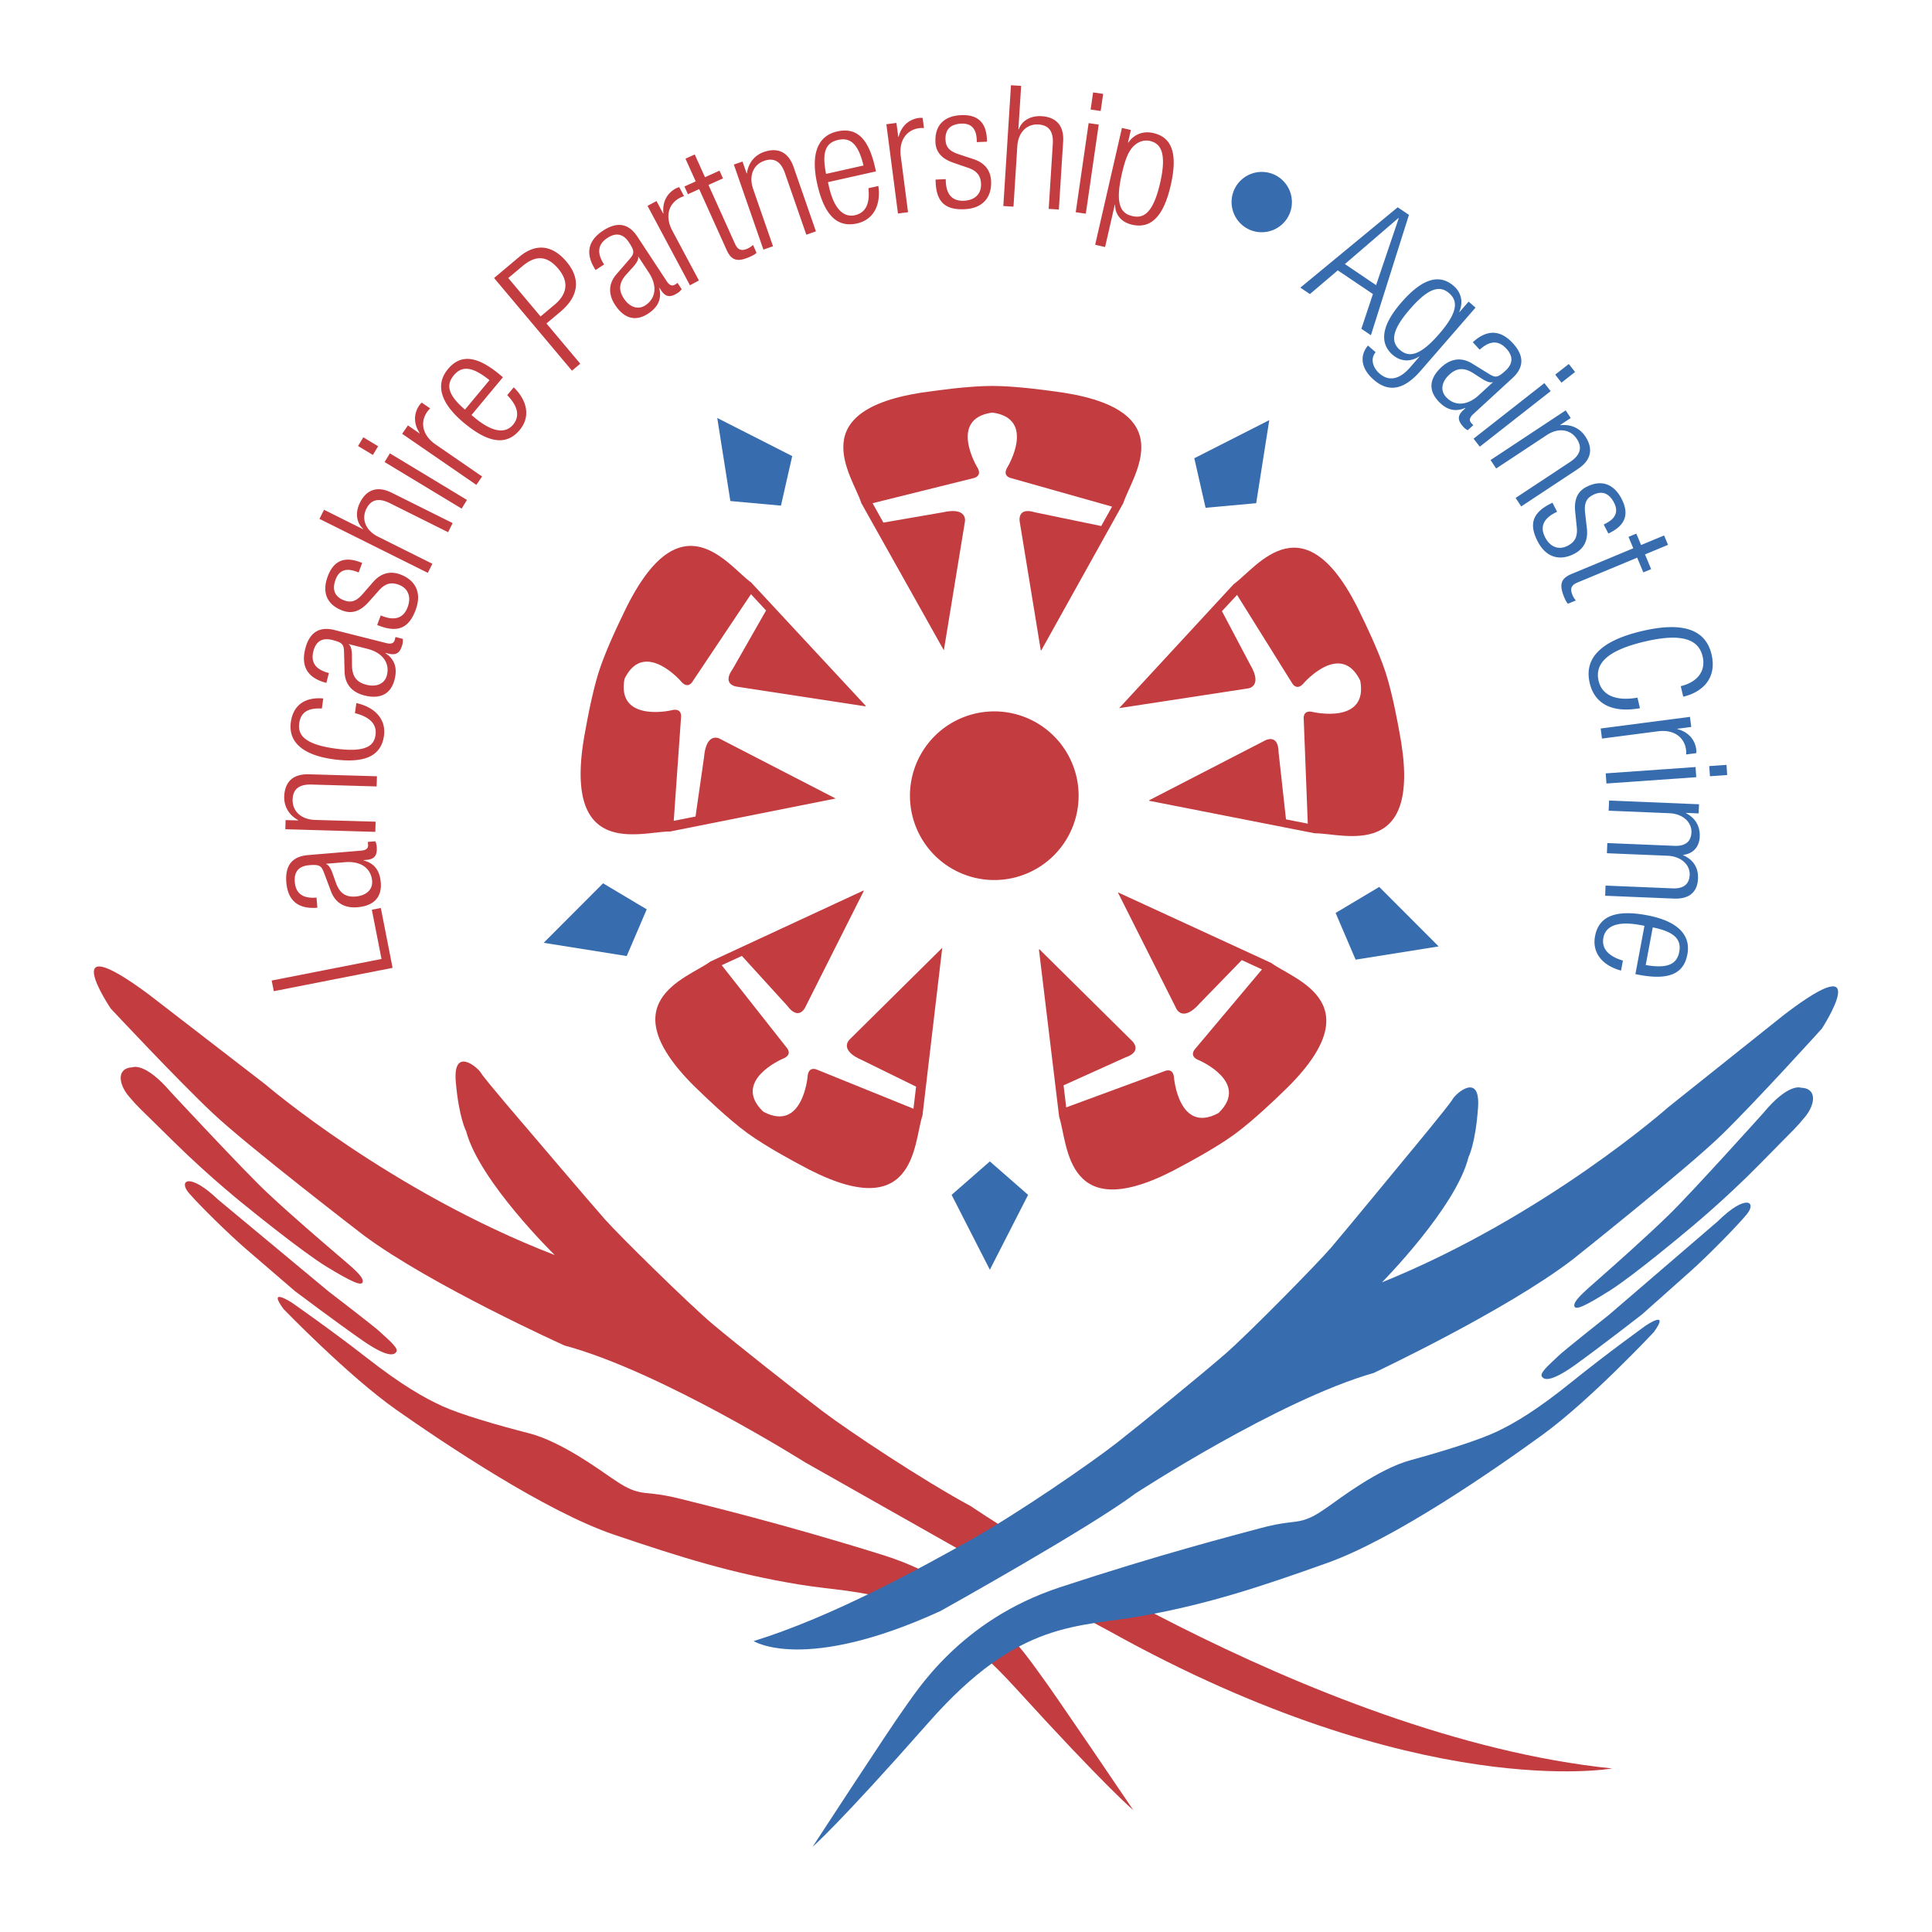
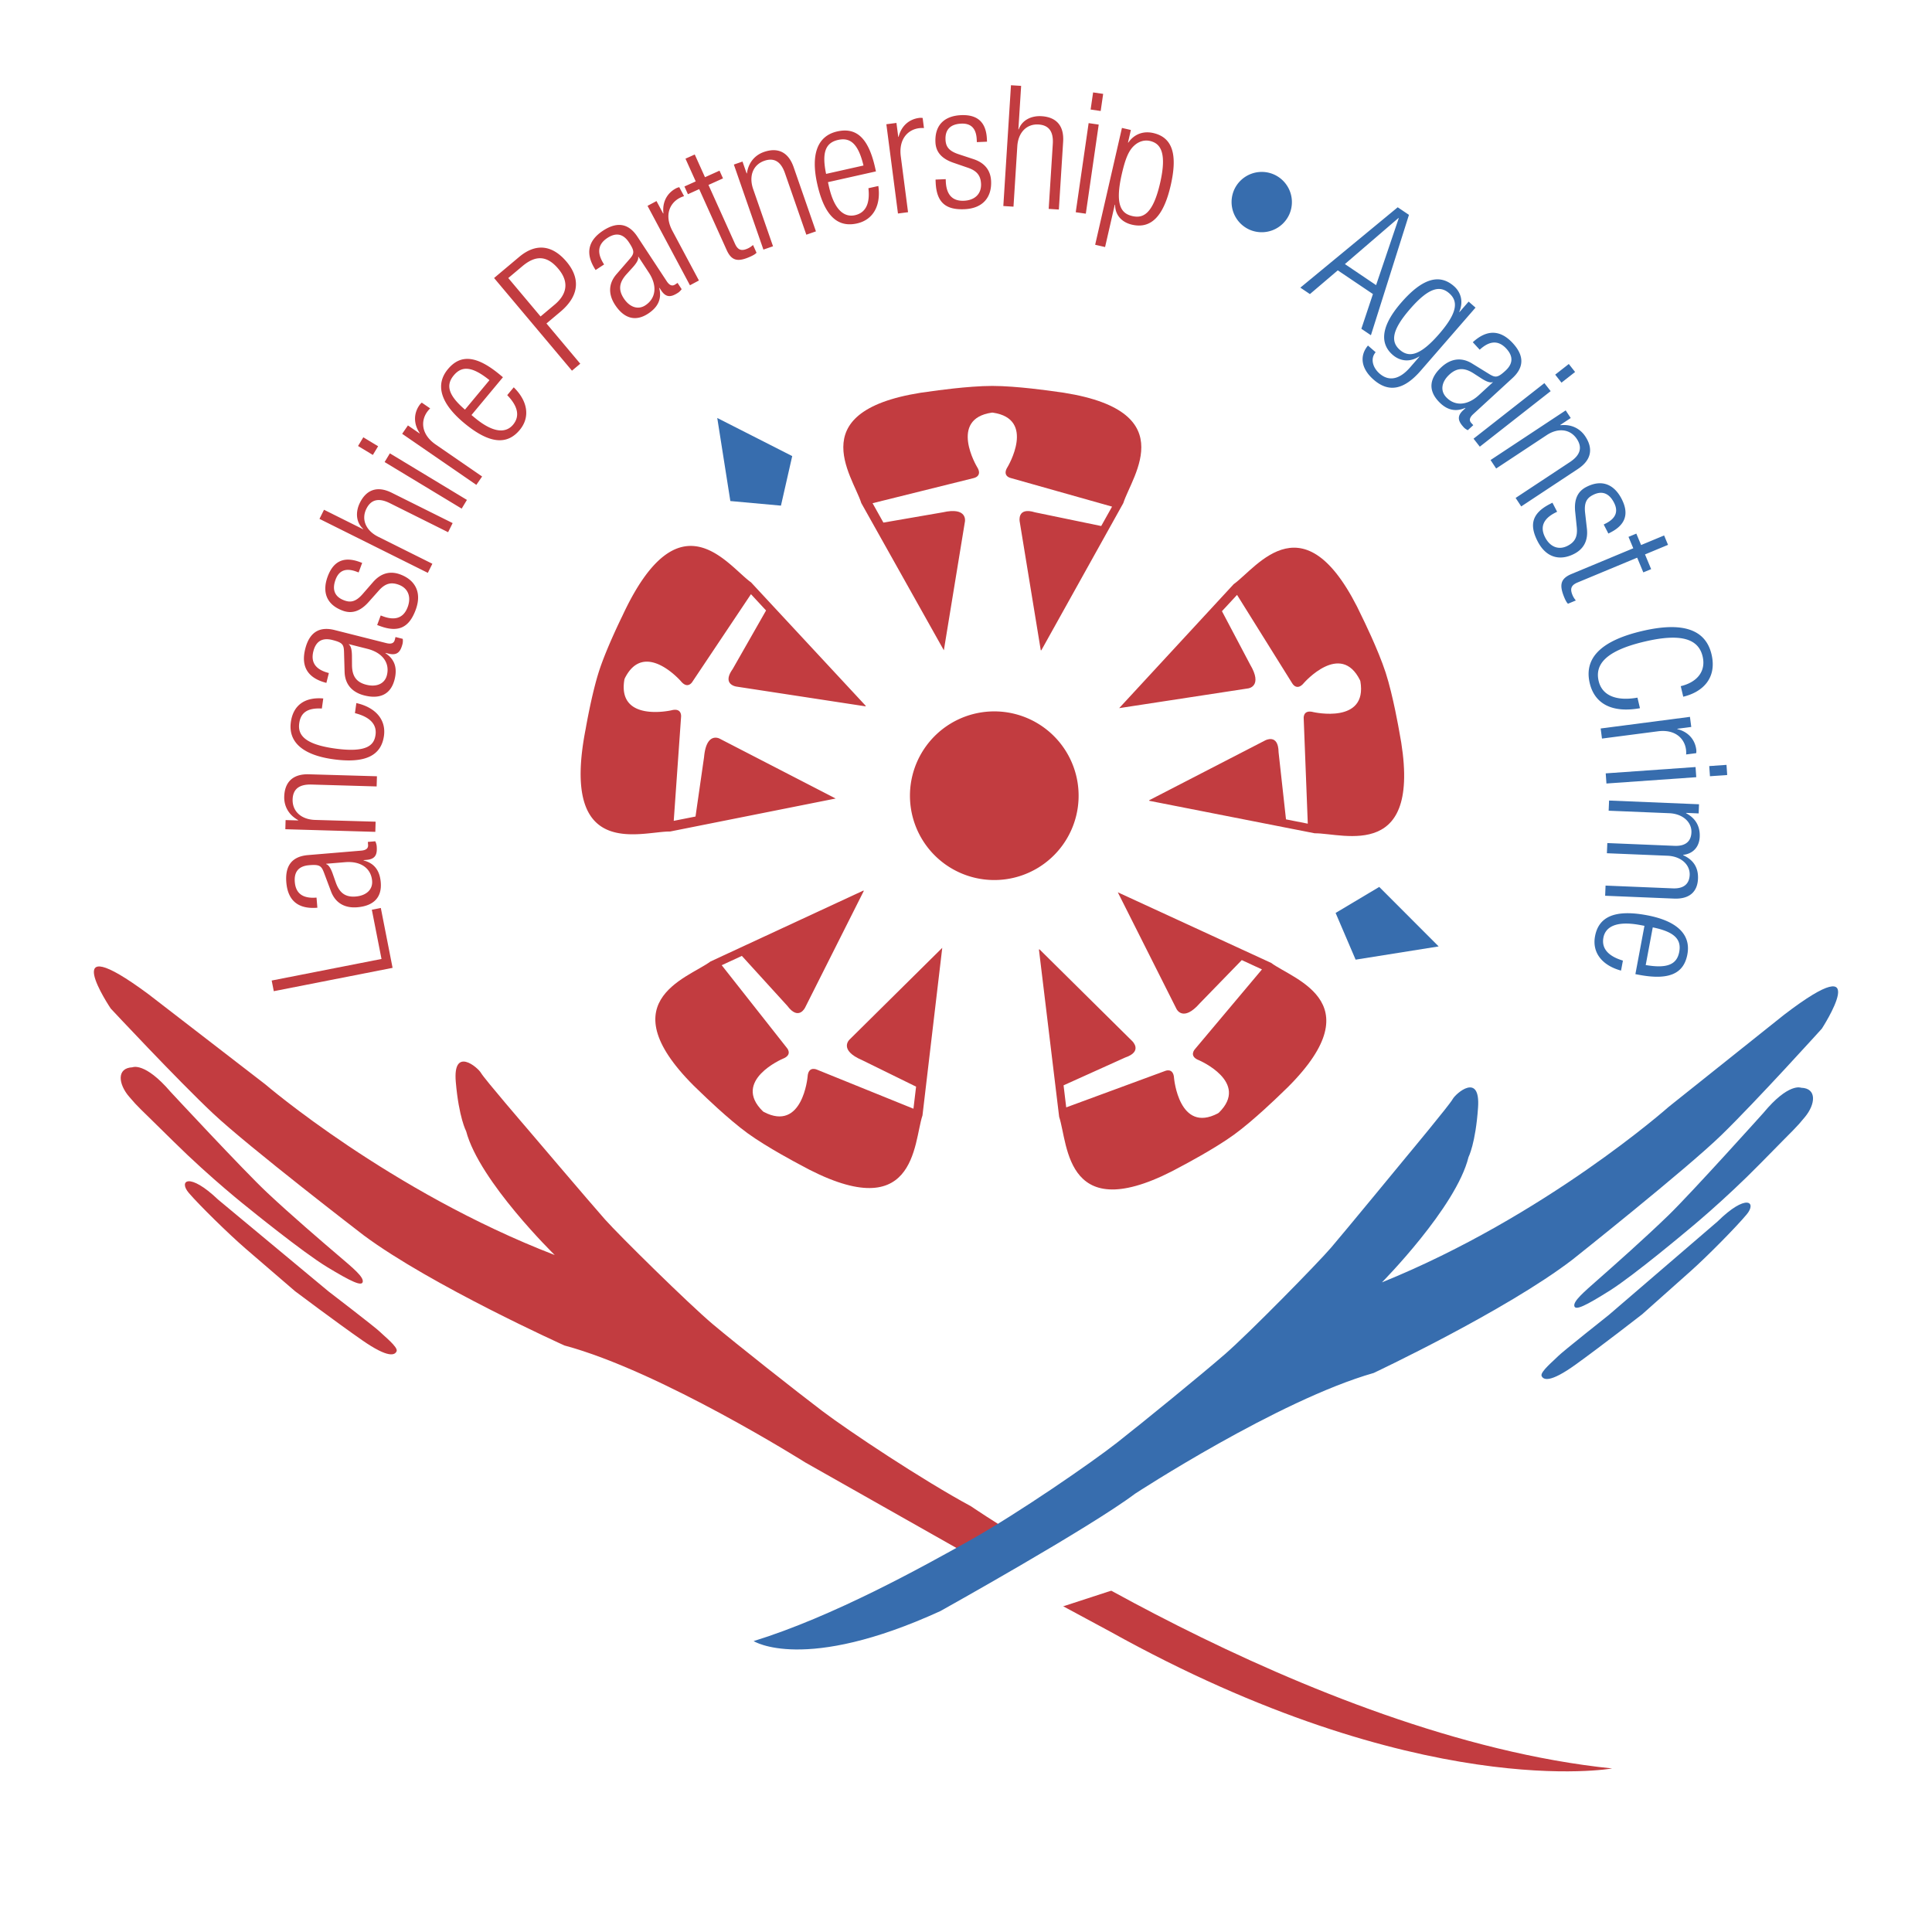
<svg xmlns="http://www.w3.org/2000/svg" width="2500" height="2500" viewBox="0 0 192.756 192.756">
  <g fill-rule="evenodd" clip-rule="evenodd">
-     <path fill="#fff" d="M0 0h192.756v192.756H0V0z" />
    <path d="M80.317 145.894s-14.422-9.09-24-11.654c0 0-13.3-5.996-20.021-10.986 0 0-11.498-8.831-15.057-12.181-3.56-3.349-10.19-10.45-10.19-10.45s-5.648-8.397 3.746-1.444l11.66 8.995s12.464 10.705 28.891 17.041c0 0-7.523-7.35-8.839-12.353 0 0-.725-1.345-1.033-4.922-.308-3.577 2.201-1.451 2.523-.881s4.606 5.547 4.606 5.547 6.383 7.508 7.758 9.058c1.374 1.551 8.33 8.41 10.758 10.454 2.429 2.042 8.339 6.703 10.93 8.666 2.592 1.963 9.963 6.874 14.828 9.498 0 0 33.708 23.059 63.967 26.157 0 0-19.283 3.476-50.098-13.664l-12.373-6.666-18.056-10.215zM17.022 108.938s7.277 7.837 9.623 10.042 5.584 4.984 7.122 6.292 2.509 2.125 2.425 2.612c-.083.486-1.137-.007-3.568-1.48-2.431-1.474-7.855-5.889-7.855-5.889s-3.644-2.862-7.445-6.618-3.397-3.267-4.448-4.49c-1.051-1.225-1.286-2.851.339-2.924 0 0 1.222-.562 3.807 2.455zM21.765 119.688l11.009 9.154s4.697 3.599 5.101 4.007c.403.407 1.861 1.553 1.697 1.958-.165.406-.816.728-3.409-1.072-2.591-1.801-6.721-4.908-6.721-4.908s-3.238-2.779-4.937-4.25c-1.7-1.471-4.612-4.329-5.662-5.553-1.051-1.223.01-2.113 2.922.664z" fill="#c23c40" />
-     <path d="M29.112 129.963s-2.512-1.638-.816.646c0 0 6.47 6.695 11.249 10.05 4.778 3.354 14.904 10.148 21.72 12.457s11.847 3.876 18.424 4.964c6.578 1.089 12.354.142 21.569 10.262 9.217 10.122 11.807 12.247 11.807 12.247s-7.988-11.821-9.281-13.534c-1.291-1.712-5.727-8.804-15.79-11.94s-17.369-4.879-19.966-5.541c-2.598-.662-3.412-.504-4.385-.752-.975-.249-1.704-.739-2.675-1.396-.972-.654-4.94-3.599-8.188-4.428-3.247-.828-6.899-1.902-8.683-2.724-1.785-.82-3.973-2.05-7.535-4.83-3.562-2.781-7.45-5.481-7.45-5.481z" fill="#c23c40" />
    <path fill="#fff" d="M85.538 160.318l17.249-9.202 10.789 6.703-10.849 3.535-9.022 8.411-8.167-9.447z" />
    <path d="M137.877 127.941s7.402-7.472 8.637-12.496c0 0 .703-1.355.951-4.938.25-3.581-2.225-1.416-2.537-.84-.312.575-4.514 5.622-4.514 5.622s-6.26 7.61-7.609 9.184c-1.348 1.573-8.191 8.545-10.586 10.628-2.395 2.082-8.229 6.839-10.787 8.844s-9.85 7.036-14.668 9.739c-4.82 2.703-13.658 7.604-21.573 10.048 0 0 5.028 3.226 18.633-2.996 0 0 14.864-8.28 19.424-11.709 0 0 14.271-9.324 23.805-12.046 0 0 13.199-6.214 19.838-11.312 0 0 11.354-9.018 14.857-12.425 3.504-3.406 10.018-10.615 10.018-10.615s5.51-8.489-3.77-1.384l-11.512 9.186c.002 0-12.287 10.907-28.607 17.51zM175.928 111.043s-7.146 7.954-9.457 10.197c-2.309 2.243-5.502 5.073-7.018 6.406s-2.475 2.167-2.383 2.652 1.139-.024 3.545-1.539c2.406-1.514 7.758-6.016 7.758-6.016s3.596-2.922 7.336-6.739c3.738-3.818 3.344-3.322 4.373-4.563 1.031-1.24 1.24-2.87-.387-2.917 0 0-1.23-.543-3.767 2.519zM171.361 121.867l-10.857 9.333s-4.637 3.676-5.035 4.09c-.396.415-1.834 1.583-1.664 1.986.172.402.828.714 3.391-1.129s6.641-5.018 6.641-5.018 3.191-2.831 4.865-4.33c1.676-1.497 4.541-4.403 5.572-5.645 1.029-1.239-.045-2.11-2.913.713z" fill="#376dae" />
-     <path d="M164.186 132.261s2.484-1.679.826.633c0 0-6.359 6.799-11.082 10.232-4.725 3.432-14.736 10.391-21.514 12.81s-11.783 4.069-18.342 5.266c-6.559 1.195-12.35.343-21.397 10.613-9.049 10.27-11.604 12.438-11.604 12.438s7.794-11.95 9.058-13.685c1.264-1.732 5.583-8.896 15.592-12.196 10.01-3.301 17.287-5.163 19.873-5.867 2.586-.705 3.402-.561 4.371-.824.971-.265 1.691-.768 2.652-1.438.963-.67 4.881-3.679 8.113-4.561 3.232-.881 6.867-2.015 8.639-2.865 1.77-.851 3.938-2.115 7.453-4.953 3.518-2.84 7.362-5.603 7.362-5.603zM120.281 50.662l5.049-.458 1.305-8.287-7.479 3.802 1.125 4.943z" fill="#376dae" />
    <path d="M103.896 64.875l8.178-14.682c.854-2.73 6.258-9.556-7.139-11.177 0 0-3.5-.512-5.932-.512-2.431 0-5.931.512-5.931.512-13.397 1.621-7.993 8.446-7.14 11.177l8.236 14.688 2.105-12.855s.284-1.479-2.219-.91l-5.917 1.023-1.081-1.934 10.07-2.502s.967-.171.342-1.138c0 0-2.845-4.764 1.479-5.396h.113c4.324.632 1.48 5.396 1.48 5.396-.627.967.34 1.138.34 1.138l10.07 2.843-1.082 1.935-6.598-1.365c-1.82-.569-1.537.91-1.537.91l2.105 12.855.058-.006z" fill="#c23c40" />
    <path fill="#376dae" d="M133.254 91.085l1.996 4.66 8.285-1.32-5.928-5.937-4.353 2.597z" />
    <path d="M114.672 79.898l16.492 3.239c2.859-.032 11.023 2.998 8.426-10.243 0 0-.596-3.485-1.346-5.797-.752-2.312-2.32-5.481-2.32-5.481-5.682-12.239-10.504-4.99-12.838-3.335l-11.426 12.37 12.877-1.971s1.494-.187.18-2.392l-2.803-5.31 1.506-1.625 5.492 8.802s.461.867 1.188-.027c0 0 3.652-4.177 5.59-.261l.035.108c.734 4.307-4.676 3.074-4.676 3.074-1.111-.296-.977.675-.977.675l.406 10.454-2.174-.43-.74-6.697c-.021-1.906-1.34-1.179-1.34-1.179l-11.578 5.974.026.052z" fill="#c23c40" />
-     <path fill="#376dae" d="M98.758 115.874l-3.816 3.338 3.816 7.471 3.816-7.471-3.816-3.338z" />
    <path d="M103.656 94.747l2.016 16.683c.916 2.711.557 11.408 12.348 4.847 0 0 3.131-1.643 5.098-3.071 1.969-1.43 4.498-3.899 4.498-3.899 9.885-9.186 1.5-11.53-.795-13.238l-15.297-7.043 5.854 11.636s.639 1.363 2.33-.567l4.184-4.306 2.014.93-6.676 7.942s-.682.707.393 1.121c0 0 5.102 2.183 1.977 5.235l-.094.065c-3.869 2.03-4.369-3.495-4.369-3.495-.062-1.15-.943-.72-.943-.72l-9.818 3.617-.264-2.2 6.143-2.773c1.807-.61.707-1.64.707-1.64l-9.26-9.163-.046.039z" fill="#c23c40" />
-     <path fill="#376dae" d="M64.524 90.725l-4.355-2.597-5.927 5.937 8.285 1.32 1.997-4.66z" />
    <path d="M86.133 88.855l-15.246 7.072c-2.295 1.707-10.68 4.054-.794 13.238 0 0 2.53 2.47 4.497 3.899 1.968 1.429 5.099 3.07 5.099 3.07 11.792 6.562 11.432-2.136 12.347-4.846l1.973-16.724-9.26 9.164s-1.1 1.028 1.26 2.04l5.389 2.647-.263 2.201-9.618-3.894s-.882-.431-.945.72c0 0-.499 5.525-4.369 3.496l-.092-.066c-3.126-3.053 1.976-5.235 1.976-5.235 1.075-.414.393-1.121.393-1.121L72.005 96.3l2.011-.929 4.536 4.982c1.139 1.53 1.777.167 1.777.167l5.854-11.637-.05-.028z" fill="#c23c40" />
    <path fill="#376dae" d="M77.916 50.447l1.124-4.943-7.479-3.802 1.306 8.287 5.049.458z" />
    <path d="M86.372 70.418L74.935 58.105c-2.333-1.655-7.157-8.903-12.838 3.335 0 0-1.567 3.168-2.319 5.481-.751 2.312-1.345 5.797-1.345 5.797-2.598 13.241 5.564 10.211 8.425 10.242l16.517-3.292-11.578-5.974s-1.318-.727-1.551 1.829l-.854 5.942-2.173.43.73-10.349s.137-.972-.977-.676c0 0-5.41 1.233-4.676-3.073l.035-.108c1.938-3.916 5.59.261 5.59.261.727.894 1.188.027 1.188.027l5.816-8.696 1.506 1.625-3.337 5.854c-1.104 1.555.391 1.742.391 1.742l12.878 1.97.009-.054zM27.315 98.89l-.209-1.062 10.957-2.152-.965-4.913.896-.176 1.174 5.975-11.853 2.328zM34.424 86.021c1.602-.134 2.599.632 2.702 1.862.074.876-.589 1.475-1.634 1.562-1.062.089-1.628-.39-1.983-1.378l-.29-.825c-.135-.396-.368-.954-.681-1.029l-.002-.034 1.888-.158zm-2.844 3.532c-1.299.109-2.066-.353-2.167-1.55-.077-.91.274-1.584 1.421-1.681 1.045-.087 1.227.051 1.488.741l.699 1.86c.46 1.234 1.449 1.694 2.629 1.595 1.551-.129 2.47-.919 2.338-2.487-.083-.994-.497-1.876-1.711-2.182l-.002-.034.303-.025c.927-.078 1.071-.599 1.003-1.391a1.402 1.402 0 0 0-.141-.464l-.74.063.023.287c.03.354-.192.542-.698.584l-5.293.443c-1.416.118-2.32.873-2.165 2.727.157 1.888 1.26 2.678 3.097 2.524l-.084-1.01zM28.468 82.732l.026-.913 1.251.036.001-.034c-.982-.536-1.414-1.428-1.388-2.341.04-1.37.778-2.279 2.468-2.229l6.782.197-.03 1.015-6.494-.189c-1.234-.035-1.858.454-1.888 1.485-.035 1.183.855 2.004 2.242 2.045l6.038.176-.03 1.014-8.978-.262zM35.553 70.146c1.873.415 2.984 1.629 2.755 3.271-.263 1.876-1.724 2.799-5.075 2.331-3.083-.431-4.487-1.754-4.213-3.714.234-1.675 1.392-2.504 3.232-2.349l-.141 1.005c-1.407-.077-2.104.389-2.254 1.461-.152 1.089.392 2.088 3.541 2.527 3.352.468 3.938-.423 4.069-1.362.142-1.022-.52-1.78-2.055-2.166l.141-1.004zM36.649 64.732c1.559.394 2.253 1.441 1.951 2.638-.215.853-1.038 1.204-2.054.947-1.033-.261-1.413-.897-1.427-1.948l-.006-.874c0-.418-.039-1.021-.309-1.194l.008-.033 1.837.464zm-3.838 2.416c-1.263-.319-1.839-1.006-1.546-2.17.224-.885.775-1.409 1.891-1.127 1.017.256 1.144.446 1.167 1.184l.057 1.986c.034 1.316.82 2.073 1.968 2.363 1.509.381 2.634-.067 3.02-1.593.245-.967.14-1.936-.909-2.62l.009-.033.294.074c.902.228 1.207-.218 1.402-.989a1.41 1.41 0 0 0 .018-.484l-.722-.183-.071.278c-.087.345-.357.451-.85.327l-5.15-1.3c-1.378-.349-2.479.072-2.935 1.876-.464 1.837.321 2.942 2.109 3.394l.248-.983zM36.792 60.046c-.9 1.02-1.756 1.19-2.598.88-1.729-.64-2.03-1.977-1.502-3.404.586-1.587 1.666-2.018 3.205-1.449l.237.087-.352.952-.238-.087c-1.095-.404-1.743-.067-2.065.806-.411 1.111.018 1.756.859 2.066.587.217 1.118.197 1.835-.62l1.034-1.187c.851-.984 1.802-1.12 2.722-.78 1.444.533 2.203 1.751 1.546 3.528-.639 1.729-1.67 2.322-3.574 1.62l-.271-.1.353-.952.222.083c1.238.458 2.073.152 2.471-.927.375-1.015.044-1.877-.892-2.223-.746-.275-1.334-.15-1.978.568l-1.014 1.139zM31.874 51.768l.453-.909 3.891 1.94.015-.03c-.704-.635-.796-1.664-.321-2.618.612-1.226 1.663-1.741 3.176-.987l6.072 3.025-.453.909-5.814-2.898c-1.105-.551-1.877-.369-2.337.555-.529 1.061-.066 2.179 1.176 2.797l5.405 2.694-.453.908-10.81-5.386zM38.373 46.099l.525-.869 7.688 4.646-.525.869-7.688-4.646zm-2.65-1.601l.525-.869 1.477.893-.525.868-1.477-.892zM40.125 43.281l.575-.836 1.156.797.02-.028c-.601-.887-.633-1.915-.038-2.779.067-.097.148-.185.243-.264l.836.575a2.59 2.59 0 0 0-.32.376c-.633.919-.559 2.244.876 3.231L48.1 47.54l-.576.836-7.399-5.095zM46.39 40.868c-1.695-1.454-1.919-2.455-1.119-3.417.801-.963 1.825-.924 3.564.478l-2.445 2.939zm4.216-1.444c1.102 1.136 1.265 2.13.583 2.949-.638.768-1.833.961-3.823-.694l-.326-.271 3.138-3.771-.286-.238c-2.302-1.914-3.93-2.102-5.206-.566-1.267 1.521-.771 3.385 1.623 5.375 2.601 2.163 4.33 2.149 5.541.692 1.083-1.3.777-2.918-.595-4.257l-.649.781zM50.711 27.74l1.412-1.187c1.27-1.066 2.415-1.122 3.579.264 1.197 1.424.743 2.646-.358 3.571l-1.412 1.186-3.221-3.834zm6.354 9.244l.828-.696-3.373-4.015 1.386-1.164c2.111-1.773 1.823-3.564.626-4.988-1.317-1.567-2.951-1.985-4.738-.484l-2.5 2.101 7.771 9.246zM64.734 27.197c.883 1.343.688 2.584-.345 3.263-.735.483-1.578.187-2.154-.69-.585-.89-.436-1.617.264-2.4l.587-.648c.283-.308.662-.779.58-1.089l.028-.019 1.04 1.583zm-4.462-.812c-.716-1.088-.677-1.984.327-2.644.764-.501 1.524-.515 2.156.445.576.876.542 1.102.06 1.661l-1.301 1.503c-.865.994-.796 2.082-.146 3.071.854 1.301 1.988 1.73 3.302.866.834-.548 1.412-1.333 1.1-2.546l.029-.018.167.254c.512.777 1.038.654 1.703.217a1.42 1.42 0 0 0 .34-.344l-.409-.623-.24.158c-.296.195-.568.09-.847-.334l-2.918-4.438c-.781-1.187-1.875-1.621-3.431-.599-1.583 1.041-1.752 2.386-.739 3.926l.847-.555zM64.604 20.538l.895-.478.662 1.239.03-.016c-.127-1.063.317-1.991 1.242-2.485.105-.056.217-.097.338-.123l.478.896c-.166.05-.322.114-.457.187-.984.526-1.528 1.736-.707 3.272l2.646 4.954-.895.478-4.232-7.924zM69.759 18.869l-1.125.508-.348-.771 1.126-.508-1.022-2.267.925-.417 1.021 2.267 1.45-.654.348.771-1.45.653 2.648 5.875c.292.647.667.739 1.269.467.186-.083.356-.197.529-.35l.348.771c-.081.11-.298.245-.606.384-1.249.563-1.88.439-2.374-.655l-2.739-6.074zM73.217 16.418l.863-.299.411 1.182.032-.011c.152-1.109.833-1.829 1.696-2.128 1.294-.449 2.406-.084 2.962 1.514l2.225 6.408-.958.333-2.131-6.136c-.405-1.167-1.084-1.575-2.059-1.237-1.119.388-1.57 1.512-1.115 2.822l1.981 5.705-.959.332-2.948-8.485zM82.42 17.349c-.456-2.186-.022-3.115 1.198-3.389 1.222-.274 2.011.382 2.532 2.553l-3.73.836zm4.222 1.428c.178 1.572-.299 2.459-1.338 2.693-.974.218-2.04-.357-2.606-2.883l-.092-.413 4.787-1.073-.081-.363c-.655-2.921-1.83-4.062-3.778-3.625-1.931.433-2.677 2.212-1.996 5.249.74 3.302 2.118 4.345 3.968 3.93 1.651-.369 2.396-1.837 2.126-3.735l-.99.22zM88.432 12.395l1.006-.13.181 1.392.034-.005c.257-1.04 1.001-1.75 2.041-1.886.117-.015.237-.014.359.005l.13 1.006a2.576 2.576 0 0 0-.493.013c-1.107.144-2.042 1.084-1.818 2.812l.724 5.57-1.006.13-1.158-8.907zM95.146 16.245c-1.289-.435-1.777-1.159-1.817-2.054-.08-1.842 1.037-2.636 2.558-2.702 1.691-.073 2.505.755 2.576 2.394l.012.253-1.014.044-.012-.253c-.051-1.167-.613-1.633-1.542-1.592-1.184.052-1.612.697-1.573 1.592.027.625.251 1.106 1.283 1.451l1.495.494c1.236.403 1.73 1.229 1.771 2.209.068 1.538-.762 2.708-2.655 2.791-1.842.081-2.789-.641-2.876-2.668l-.013-.287 1.014-.044.01.236c.058 1.318.662 1.97 1.811 1.919 1.082-.047 1.748-.685 1.705-1.682-.035-.794-.377-1.287-1.29-1.604l-1.443-.497zM100.865 8.504l1.014.064-.275 4.338.035.001c.311-.895 1.223-1.38 2.285-1.313 1.369.086 2.252.854 2.146 2.542l-.428 6.77-1.014-.064.41-6.482c.076-1.232-.391-1.873-1.422-1.938-1.182-.074-2.031.788-2.119 2.171l-.381 6.027-1.014-.064.763-12.052zM108.613 12.284l1.006.146-1.287 8.889-1.006-.145 1.287-8.89zm.446-3.063l1.004.145-.248 1.708-1.004-.146.248-1.707zM115.746 18.253c-.74 3.231-1.781 3.531-2.771 3.304-1.006-.231-1.795-.949-1.055-4.181.348-1.517.678-2.344 1.244-2.855.441-.403 1.004-.586 1.564-.458.958.219 1.749 1.007 1.018 4.19zm-6.482 6.167l.99.228.967-4.221.033.007c.002.973.607 1.736 1.697 1.986 1.93.442 3.158-.908 3.85-3.925.697-3.034.211-4.776-1.736-5.222-1.121-.257-1.994.219-2.492.956l-.033-.008.287-1.253-.891-.204-2.672 11.656z" fill="#c23c40" />
    <path d="M127.086 17.401a3.017 3.017 0 0 1 1.559 3.963 3.017 3.017 0 0 1-3.963 1.557 3.018 3.018 0 0 1-1.559-3.963 3.017 3.017 0 0 1 3.963-1.557zM134.18 26.347l5.346-4.597.027.019-2.26 6.679-3.113-2.101zm-4.444 2.351l.955.643 2.779-2.368 3.508 2.364-1.154 3.465.953.644 3.795-12.009-1.121-.757-9.715 8.018zM140.688 30.823c1.875-2.158 2.988-2.356 3.895-1.568.906.788.867 1.918-1.008 4.075-1.887 2.171-3 2.369-3.906 1.581-.907-.787-.868-1.917 1.019-4.088zm4.925.314l-.023-.022c.422-.977.199-1.933-.541-2.576-1.494-1.298-3.215-.686-5.246 1.65-2.352 2.708-1.904 4.307-.855 5.216.701.61 1.674.782 2.637.163l.025.022-.932 1.073c-1.043 1.2-2.107 1.418-3.039.609-.678-.588-.945-1.492-.391-2.13l-.766-.666c-.83.981-.74 2.27.576 3.413 1.531 1.331 3.055.973 4.686-.904l5.469-6.294-.689-.6-.911 1.046zM147.545 39.424c-1.184 1.087-2.439 1.095-3.275.186-.596-.647-.439-1.527.332-2.236.785-.722 1.527-.69 2.414-.126l.734.474c.348.229.875.527 1.168.396l.021.025-1.394 1.281zm.084-4.533c.959-.882 1.85-.988 2.662-.104.617.673.754 1.42-.092 2.199-.773.709-1 .712-1.631.327l-1.691-1.042c-1.121-.693-2.186-.451-3.057.351-1.146 1.053-1.387 2.24-.322 3.398.674.735 1.543 1.178 2.689.675l.021.025-.223.206c-.686.63-.479 1.13.059 1.715.092.1.219.188.395.28l.549-.503-.195-.212c-.24-.262-.18-.546.193-.889l3.912-3.595c1.045-.961 1.297-2.111.037-3.481-1.281-1.395-2.637-1.345-3.994-.097l.688.747zM154.084 38.224l.627.799-7.07 5.542-.625-.798 7.068-5.543zm2.436-1.909l.627.798-1.357 1.064-.627-.799 1.357-1.063zM156.209 40.945l.504.761-1.045.691.02.028c1.111-.127 1.977.355 2.48 1.117.758 1.143.678 2.311-.734 3.243l-5.66 3.741-.559-.847 5.42-3.582c1.029-.681 1.258-1.439.689-2.301-.654-.987-1.855-1.147-3.012-.382l-5.039 3.329-.559-.846 7.495-4.952zM157.16 51.096c-.146-1.353.307-2.099 1.104-2.511 1.639-.844 2.828-.163 3.525 1.19.775 1.504.365 2.59-1.094 3.342l-.227.116-.465-.902.227-.117c1.037-.534 1.225-1.24.799-2.067-.543-1.052-1.309-1.172-2.105-.761-.557.287-.898.692-.779 1.772l.178 1.563c.152 1.292-.391 2.085-1.264 2.535-1.367.705-2.777.443-3.646-1.241-.846-1.639-.588-2.799 1.217-3.729l.256-.132.467.902-.213.108c-1.172.604-1.51 1.426-.982 2.448.496.962 1.355 1.299 2.242.842.707-.364 1.012-.882.916-1.842l-.156-1.516zM162.953 54.702l-.477-1.139.781-.325.475 1.14 2.297-.955.391.937-2.297.955.611 1.468-.781.324-.611-1.468-5.951 2.477c-.656.272-.758.645-.504 1.253.078.188.188.362.334.54l-.781.325c-.107-.083-.236-.305-.367-.618-.525-1.265-.383-1.892.727-2.353l6.153-2.561zM163.619 70.658c-2.719.488-4.51-.391-5.01-2.498-.57-2.403.971-4.194 5.184-5.193 4.215-1 6.395-.091 6.965 2.311.566 2.388-.895 3.776-2.82 4.233l-.25-1.053c1.596-.379 2.541-1.455 2.182-2.969-.398-1.679-2.023-2.372-5.826-1.469-3.803.902-4.943 2.25-4.545 3.928.352 1.481 1.818 2.021 3.871 1.655l.249 1.055zM168.607 71.521l.131 1.007-1.393.181.004.034c1.041.256 1.752 1 1.887 2.04.016.118.014.237-.004.359l-1.006.131a2.492 2.492 0 0 0-.014-.493c-.145-1.107-1.086-2.042-2.812-1.817l-5.57.724-.131-1.006 8.908-1.16zM169.166 76.528l.07 1.013-8.961.63-.072-1.012 8.963-.631zm3.088-.217l.07 1.012-1.721.122-.072-1.013 1.723-.121zM169.512 80.242l-.037.913-1.252-.052v.034c.977.515 1.4 1.345 1.359 2.342-.045 1.082-.732 1.713-1.65 1.811v.034c.98.446 1.525 1.197 1.477 2.346-.051 1.251-.795 2.05-2.4 1.983l-6.863-.283.041-1.014 6.711.277c1.064.044 1.643-.422 1.682-1.336.041-1.014-.838-1.863-2.225-1.92l-6.035-.249.043-1.015 6.711.277c1.064.044 1.643-.424 1.68-1.336.041-1.014-.838-1.863-2.223-1.92l-6.035-.249.043-1.014 8.973.371zM164.896 92.525c2.189.445 2.871 1.209 2.643 2.439-.23 1.231-1.145 1.696-3.346 1.319l.703-3.758zm-2.978 3.314c-1.516-.456-2.143-1.246-1.945-2.292.184-.981 1.133-1.732 3.678-1.255l.416.078-.904 4.821.365.068c2.943.551 4.455-.077 4.822-2.039.365-1.945-.975-3.332-4.035-3.906-3.326-.623-4.828.232-5.178 2.094-.311 1.663.744 2.927 2.594 3.429l.187-.998z" fill="#376dae" />
    <path d="M104.146 72.583a8.413 8.413 0 1 0 1.861 11.749 8.41 8.41 0 0 0-1.861-11.749z" fill="#c23c40" />
  </g>
</svg>